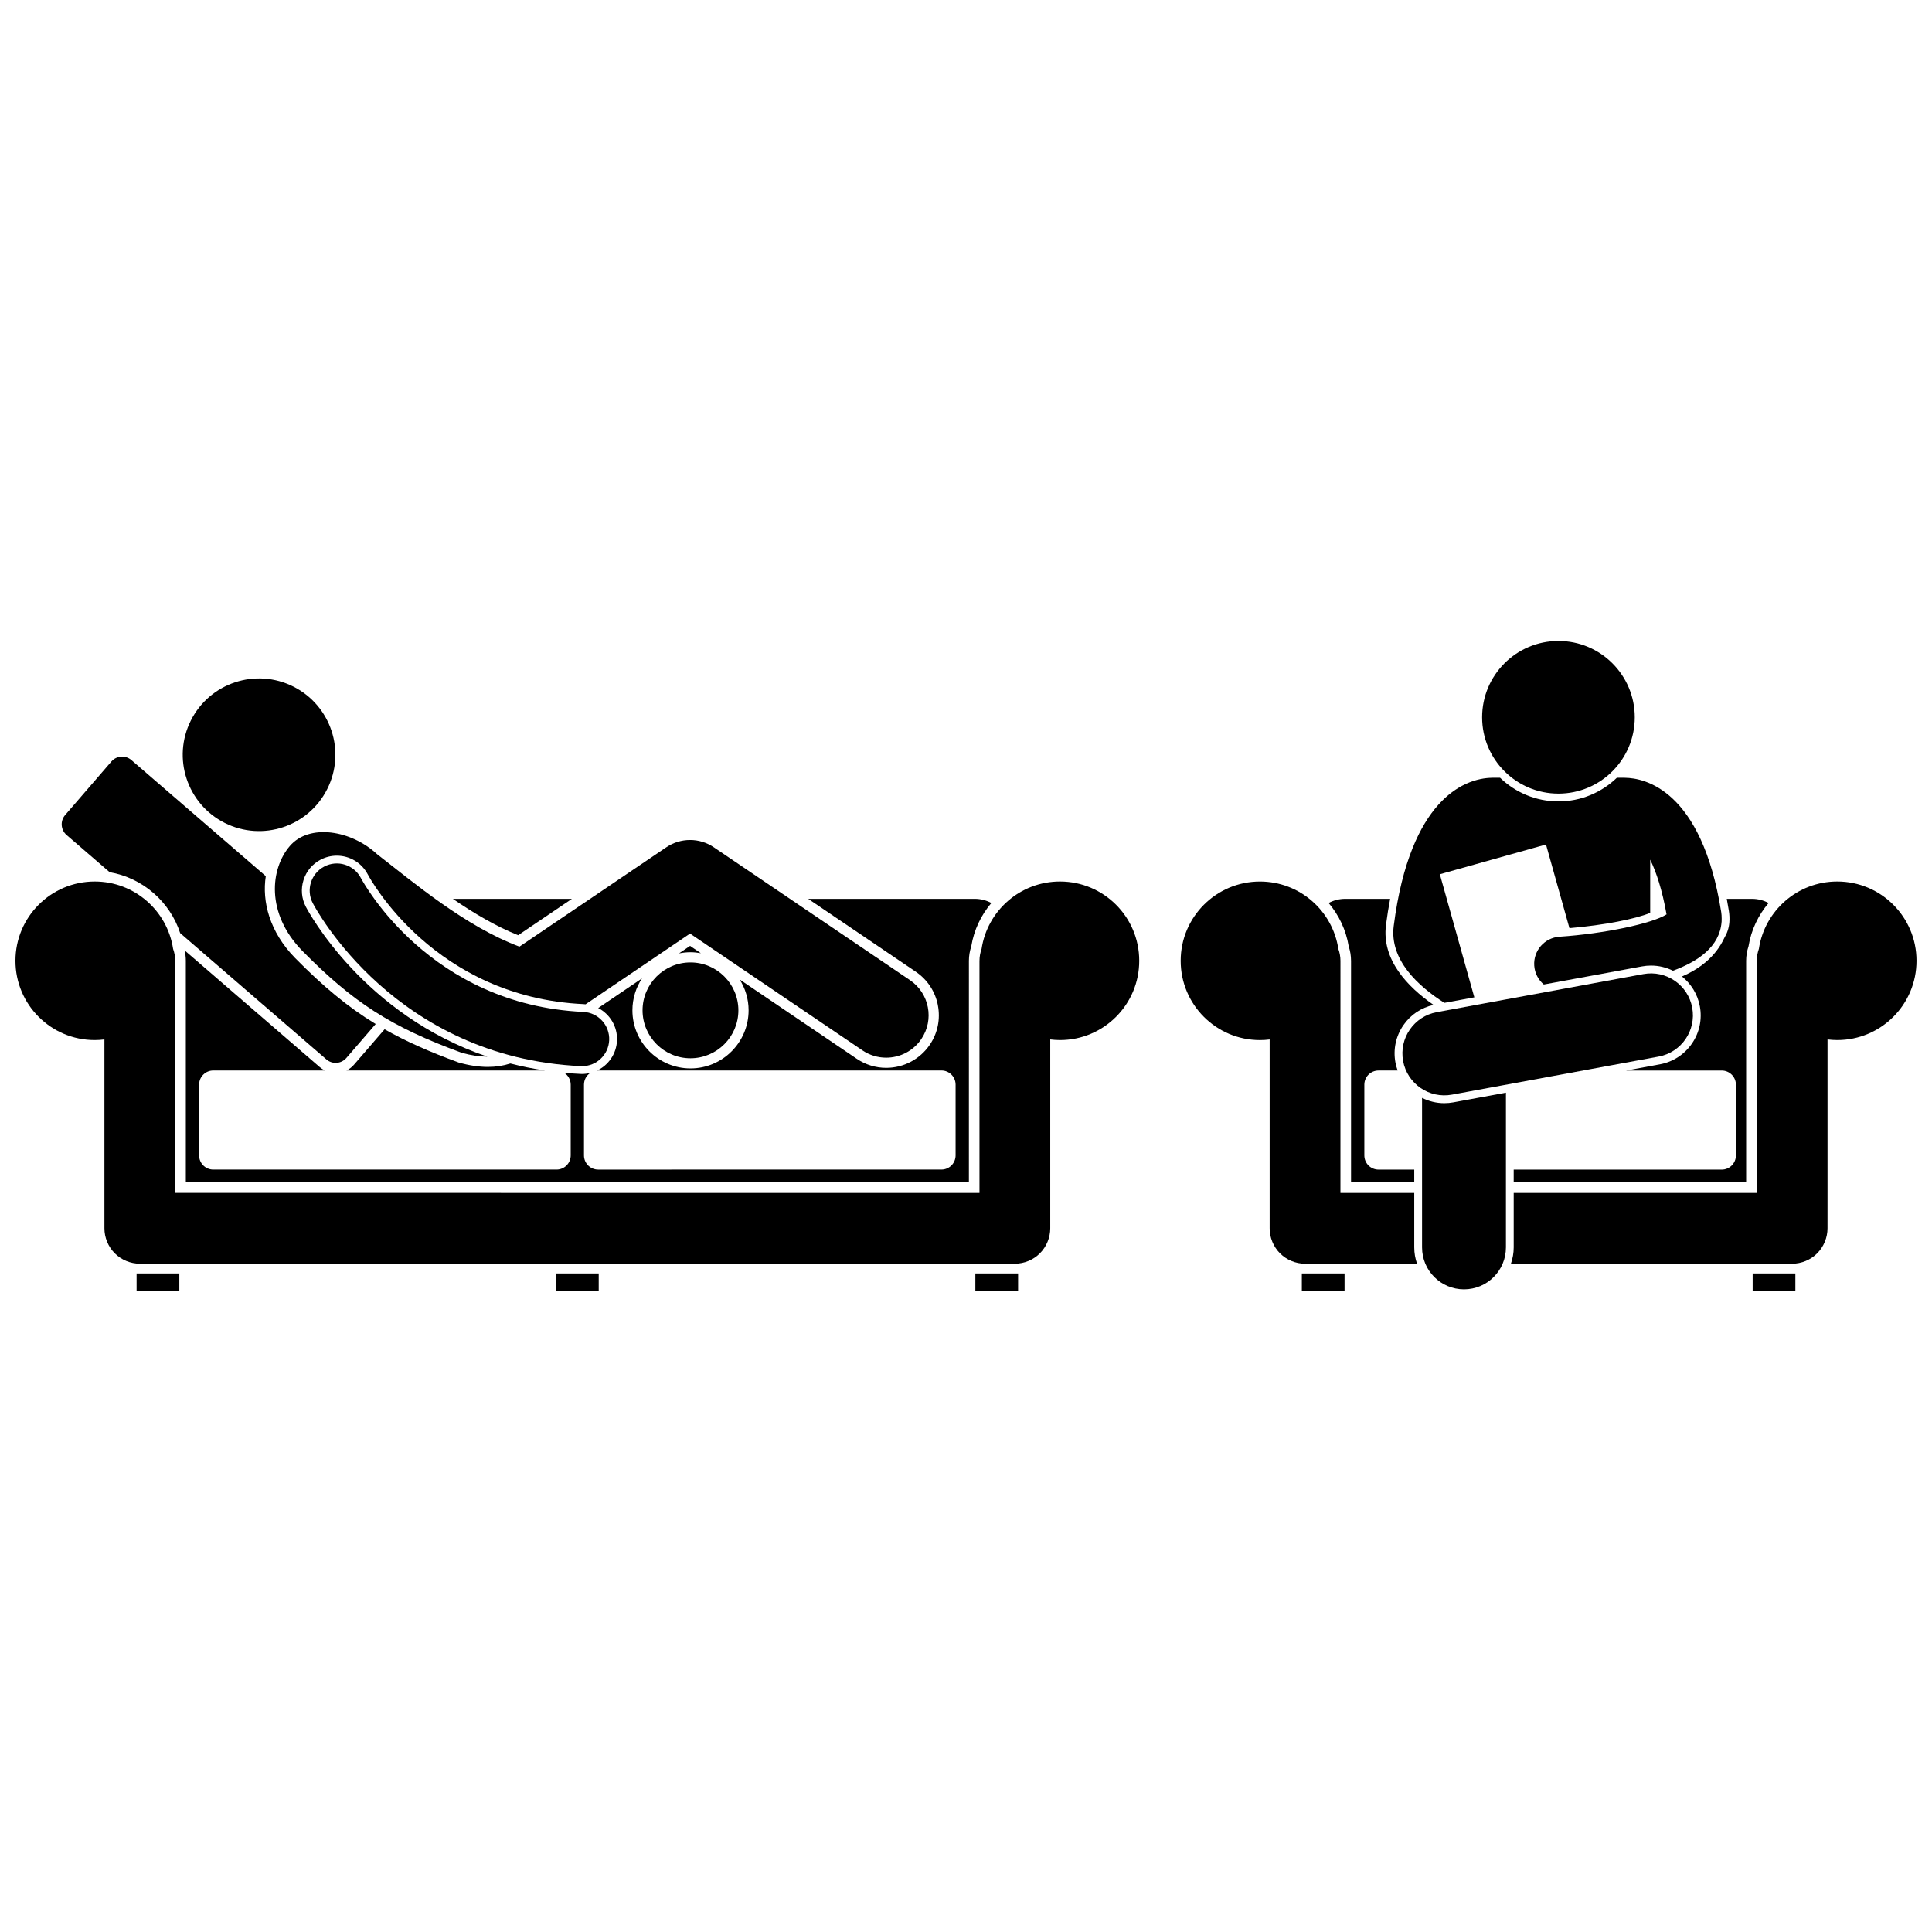
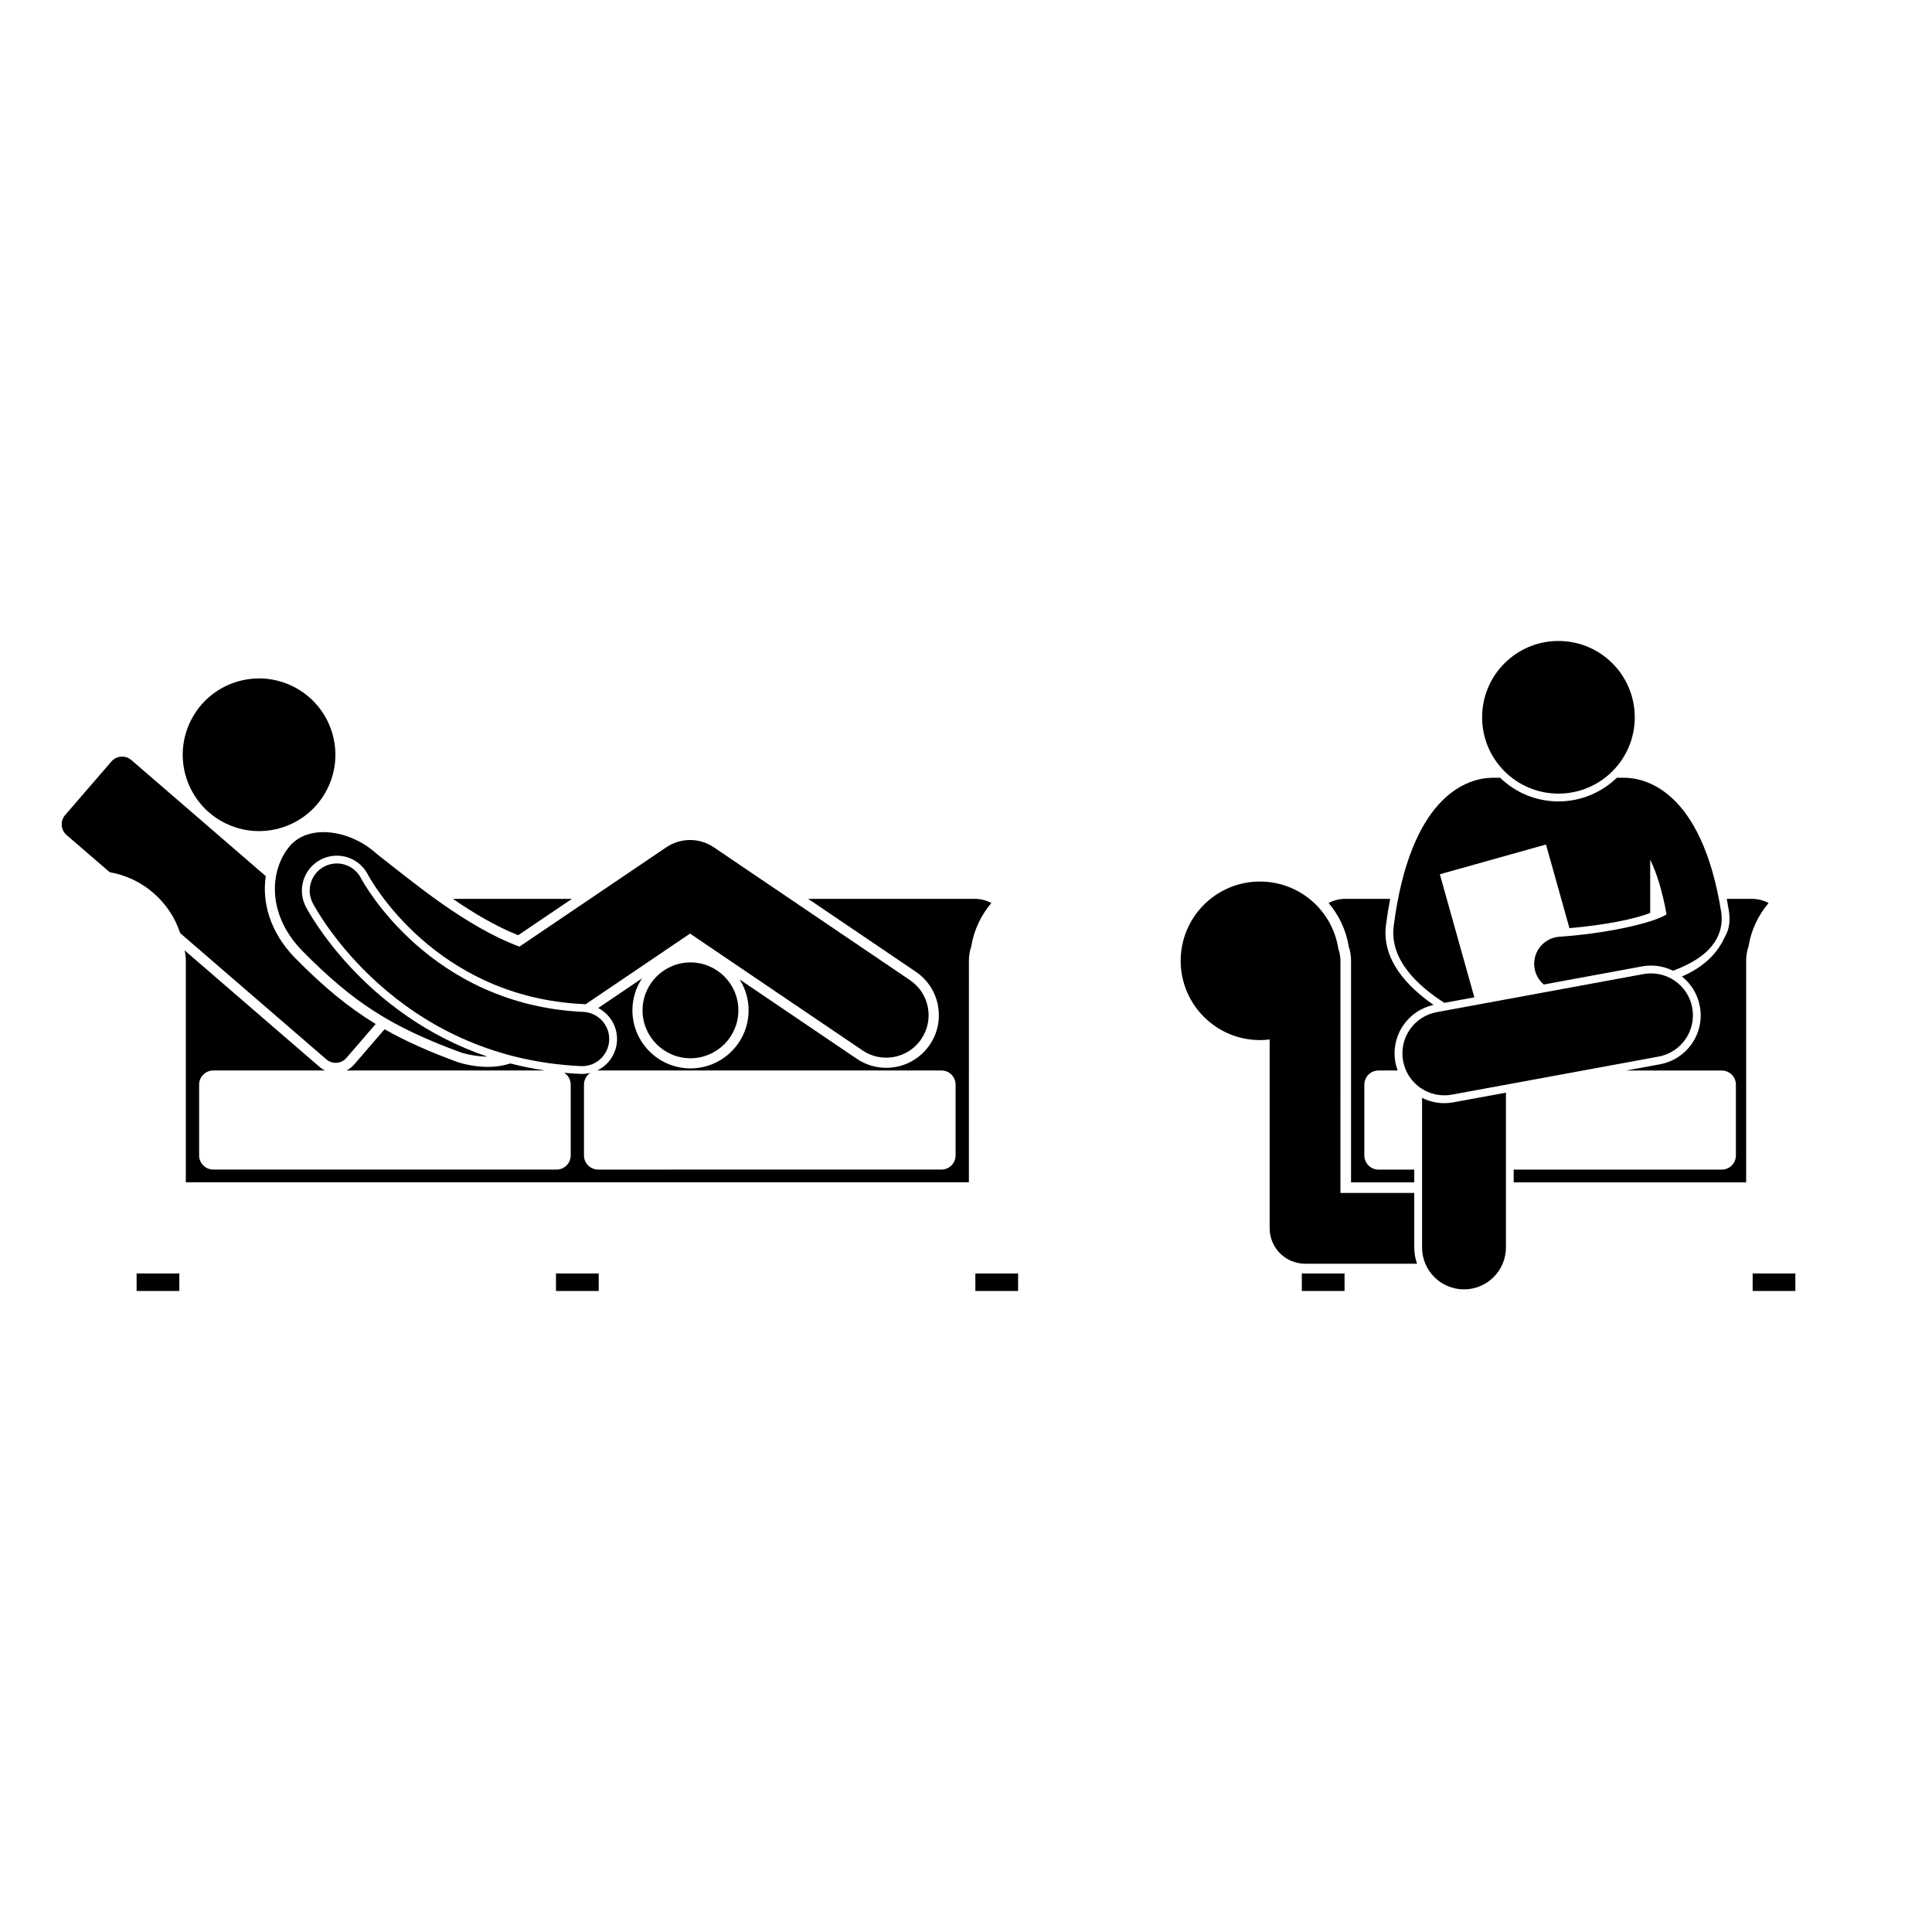
<svg xmlns="http://www.w3.org/2000/svg" width="800px" height="800px" version="1.1" viewBox="144 144 512 512">
  <defs>
    <clipPath id="b">
      <path d="m544 377h107.9v102h-107.9z" />
    </clipPath>
    <clipPath id="a">
      <path d="m148.09 377h297.91v102h-297.91z" />
    </clipPath>
  </defs>
  <path d="m583.38 385.5 0.012 0.004c-0.004-0.016-0.008-0.035-0.012-0.051z" />
  <path d="m502.04 398.62v58.707h16.75v-3.371h-9.473c-2.07 0-3.754-1.68-3.754-3.754v-18.758c0-2.07 1.68-3.75 3.754-3.75h5.074c-0.25-0.688-0.453-1.402-0.59-2.144-0.637-3.461 0.109-6.965 2.109-9.867 1.906-2.766 4.734-4.652 7.996-5.375-6.906-4.785-13.789-11.969-12.605-21.184 0.316-2.453 0.688-4.746 1.105-6.918h-11.902c-1.594 0-3.094 0.398-4.406 1.102 2.715 3.203 4.613 7.129 5.32 11.469 0.414 1.25 0.621 2.543 0.621 3.844z" />
  <path d="m602.3 388.39c-0.105 1.504-0.574 2.906-1.312 4.125-2.398 5.207-6.766 8.32-11.254 10.262 2.41 1.926 4.152 4.688 4.746 7.914 0.637 3.461-0.109 6.969-2.106 9.867-2 2.898-5.004 4.848-8.469 5.488l-8.965 1.652h25.34c2.07 0 3.75 1.68 3.75 3.75v18.758c0 2.07-1.68 3.754-3.75 3.754h-55.137v3.371h61.602v-58.711c0-1.293 0.211-2.582 0.629-3.836 0.703-4.344 2.602-8.27 5.32-11.477-1.312-0.699-2.812-1.102-4.406-1.102h-6.676c0.195 1.023 0.379 2.074 0.551 3.156 0.164 1.004 0.211 2.023 0.137 3.027z" />
  <g clip-path="url(#b)">
-     <path d="m630.89 377.61c-10.531 0-19.25 7.746-20.77 17.852-0.352 0.988-0.555 2.047-0.555 3.156h-0.004v61.52h-64.414v14.441c0 1.512-0.27 2.961-0.742 4.316h74.531c2.469 0 4.887-1 6.629-2.746 1.746-1.746 2.746-4.164 2.746-6.633l0.004-9.383v-40.672c0.844 0.102 1.703 0.164 2.574 0.164 11.602 0 21.008-9.406 21.008-21.008 0-11.605-9.406-21.008-21.008-21.008z" />
-   </g>
+     </g>
  <path d="m518.79 460.14h-19.562l0.004-61.516c0-1.109-0.203-2.172-0.559-3.16-1.523-10.102-10.242-17.848-20.773-17.848-11.602 0-21.008 9.406-21.008 21.008 0 11.602 9.406 21.008 21.008 21.008 0.871 0 1.727-0.059 2.57-0.164v50.051c0 2.473 1 4.887 2.75 6.633 1.746 1.746 4.164 2.746 6.629 2.746h29.68c-0.473-1.355-0.738-2.801-0.738-4.316z" />
  <path d="m489 481.48v4.644h11.32v-4.644z" />
  <path d="m608.47 481.48v4.644h11.32v-4.644z" />
  <path d="m513.35 389.39c-1.148 8.961 6.449 15.938 13.426 20.371l7.938-1.461-9.141-32.613 28.133-7.883 6.211 22.164c9.379-0.805 17.473-2.43 21.402-4.043v-14.102c1.613 3.305 3.172 7.977 4.332 14.5h0.004c-3.789 2.426-16.496 5.125-28.363 5.918-3.965 0.262-6.965 3.688-6.703 7.648 0.133 2.027 1.098 3.797 2.535 5.012l26.016-4.793c0.793-0.148 1.602-0.219 2.402-0.219 2.078 0 4.051 0.492 5.816 1.363 6.641-2.453 12.371-6.348 12.879-12.934 0-0.027 0.008-0.055 0.012-0.078v-0.023c0.02-0.262 0.02-0.516 0.012-0.77 0-0.59-0.031-1.18-0.125-1.762-5.195-32.551-20.438-35.496-25.453-35.562-0.102-0.004-0.203-0.016-0.309-0.016h-1.883c-4.016 3.879-9.473 6.273-15.48 6.273-6.012 0-11.469-2.394-15.48-6.273h-1.883c-0.113 0-0.219 0.012-0.332 0.016-1.562 0.023-4.086 0.324-6.988 1.688-4.512 2.121-9.926 6.82-14.016 17.039-2.109 5.262-3.863 11.969-4.961 20.539z" />
  <path d="m577.23 334.09c0 11.172-9.055 20.227-20.227 20.227s-20.227-9.055-20.227-20.227 9.055-20.227 20.227-20.227 20.227 9.055 20.227 20.227" />
  <path d="m543.09 474.58v-41.016l-13.934 2.566c-0.793 0.148-1.602 0.219-2.402 0.219-2.109 0-4.109-0.508-5.894-1.406v39.637c0 6.141 4.977 11.113 11.113 11.113s11.117-4.973 11.117-11.113z" />
  <path d="m528.78 434.09 54.762-10.086c6.039-1.113 10.027-6.91 8.918-12.945s-6.906-10.031-12.945-8.918l-54.762 10.086c-6.039 1.113-10.027 6.91-8.918 12.945 1.113 6.035 6.906 10.031 12.945 8.918z" />
  <path d="m392.55 410.42c0.703 3.656-0.059 7.363-2.144 10.445-2.598 3.832-6.914 6.121-11.547 6.121-2.789 0-5.488-0.828-7.805-2.398l-31.043-21.023c1.496 2.371 2.375 5.172 2.375 8.176 0 8.488-6.906 15.395-15.395 15.395s-15.395-6.906-15.395-15.395c0-3.125 0.941-6.031 2.547-8.461l-11.613 7.856c3.098 1.617 5.152 4.918 4.981 8.633-0.164 3.547-2.297 6.535-5.312 7.949 0.105-0.008 0.211-0.031 0.32-0.031h90.973c2.07 0 3.75 1.68 3.75 3.75v18.758c0 2.07-1.68 3.754-3.75 3.754l-90.977 0.004c-2.07 0-3.754-1.68-3.754-3.754v-18.758c0-1.285 0.648-2.418 1.633-3.094-0.688 0.16-1.398 0.258-2.133 0.258-0.141 0-0.281-0.004-0.426-0.008-1.461-0.066-2.898-0.168-4.312-0.301 1.031 0.668 1.719 1.824 1.719 3.144v18.758c0 2.07-1.68 3.754-3.75 3.754h-90.969c-2.07 0-3.754-1.68-3.754-3.754v-18.758c0-2.07 1.68-3.75 3.754-3.75h29.582c-0.48-0.238-0.941-0.531-1.367-0.898l-35.816-30.93c0.211 0.906 0.324 1.828 0.324 2.754v58.707h207.52l0.004-58.703c0-1.293 0.211-2.582 0.629-3.836 0.703-4.344 2.602-8.27 5.32-11.477-1.312-0.699-2.812-1.102-4.406-1.102h-44.141l28.516 19.312c3.082 2.086 5.164 5.25 5.867 8.902z" />
-   <path d="m323.94 396.66c0.984-0.199 2.004-0.305 3.051-0.305 0.938 0 1.852 0.098 2.746 0.258l-2.863-1.938z" />
+   <path d="m323.94 396.66l-2.863-1.938z" />
  <path d="m273.29 426.74c-2.375 0-4.957-0.387-7.668-1.152l-0.098-0.027-0.098-0.035c-7.613-2.789-13.855-5.551-19.508-8.762l-8.09 9.367c-0.578 0.672-1.27 1.195-2.019 1.562h52.641c-3.199-0.473-6.262-1.105-9.199-1.863-1.859 0.602-3.856 0.91-5.961 0.91z" />
  <path d="m295.56 382.21h-31.543c5.496 3.773 11.336 7.246 17.297 9.637z" />
  <path d="m191.75 391.29 38.75 33.465c1.566 1.355 3.938 1.18 5.293-0.387l7.766-8.996c-7.394-4.5-13.91-9.941-21.387-17.52-6.734-6.91-8.77-14.914-7.734-21.664l-35.625-30.766c-1.566-1.355-3.938-1.18-5.293 0.387l-12.258 14.191c-1.355 1.566-1.18 3.938 0.387 5.293l11.41 9.852c8.688 1.484 15.961 7.769 18.691 16.145z" />
  <g clip-path="url(#a)">
-     <path d="m424.9 377.61c-10.531 0-19.25 7.746-20.77 17.852-0.352 0.988-0.555 2.047-0.555 3.156h-0.004v61.52h-75.41l-137.73-0.004v-61.516c0-1.109-0.203-2.172-0.559-3.16-1.523-10.102-10.242-17.848-20.77-17.848-11.602 0-21.008 9.402-21.008 21.008 0 11.602 9.406 21.008 21.008 21.008 0.871 0 1.727-0.059 2.57-0.164v50.051c0 2.473 1 4.887 2.75 6.633 1.746 1.746 4.164 2.746 6.629 2.746h231.9c2.469 0 4.887-1 6.629-2.746 1.746-1.746 2.746-4.164 2.746-6.633v-50.051c0.844 0.102 1.703 0.164 2.574 0.164 11.602 0 21.008-9.406 21.008-21.008 0.004-11.605-9.402-21.008-21.004-21.008z" />
-   </g>
+     </g>
  <path d="m180.2 481.48v4.644h11.324v-4.644z" />
  <path d="m402.48 481.48v4.644h11.324v-4.644z" />
  <path d="m291.34 481.48v4.644h11.324v-4.644z" />
  <path d="m221.76 325.96c9.973 5.031 13.984 17.191 8.953 27.168-5.027 9.973-17.191 13.984-27.168 8.953-9.973-5.027-13.98-17.191-8.953-27.168 5.031-9.973 17.191-13.98 27.168-8.953" />
  <path d="m224.09 395.96c13.441 13.625 23.387 20.117 42.266 27.031 2.535 0.715 4.789 1.02 6.824 1.031-32.812-11.121-47.391-38.312-48.125-39.711-1.145-2.191-1.367-4.699-0.625-7.059 0.738-2.359 2.356-4.289 4.547-5.434 1.316-0.691 2.797-1.055 4.277-1.055 3.453 0 6.598 1.898 8.203 4.949 0.703 1.32 17.742 32.57 57.223 34.387 0.168 0.008 0.336 0.031 0.5 0.047l27.688-18.734 45.691 30.945c1.93 1.309 4.121 1.934 6.289 1.934 3.602 0 7.141-1.73 9.312-4.938 3.481-5.137 2.137-12.125-3.004-15.605l-51.98-35.203c-3.805-2.578-8.793-2.578-12.598-0.004l-38.918 26.328c-14.281-5.332-27.926-16.891-37.766-24.531-6.828-6.332-17.91-8.141-23.07-2.148-5.164 5.992-6.453 17.801 3.266 27.77z" />
  <path d="m239.63 376.67c-1.844-3.508-6.184-4.863-9.695-3.027-3.519 1.84-4.887 6.184-3.047 9.703 0.871 1.668 21.922 40.922 71.035 43.184 0.113 0.004 0.227 0.008 0.336 0.008 3.82 0 7-3.008 7.18-6.859 0.184-3.969-2.887-7.332-6.852-7.516-40.641-1.871-58.211-34.09-58.957-35.492z" />
  <path d="m339.68 411.75c0-7-5.695-12.699-12.699-12.699s-12.699 5.695-12.699 12.699c0 7 5.695 12.699 12.699 12.699 7.004-0.004 12.699-5.699 12.699-12.699z" />
</svg>